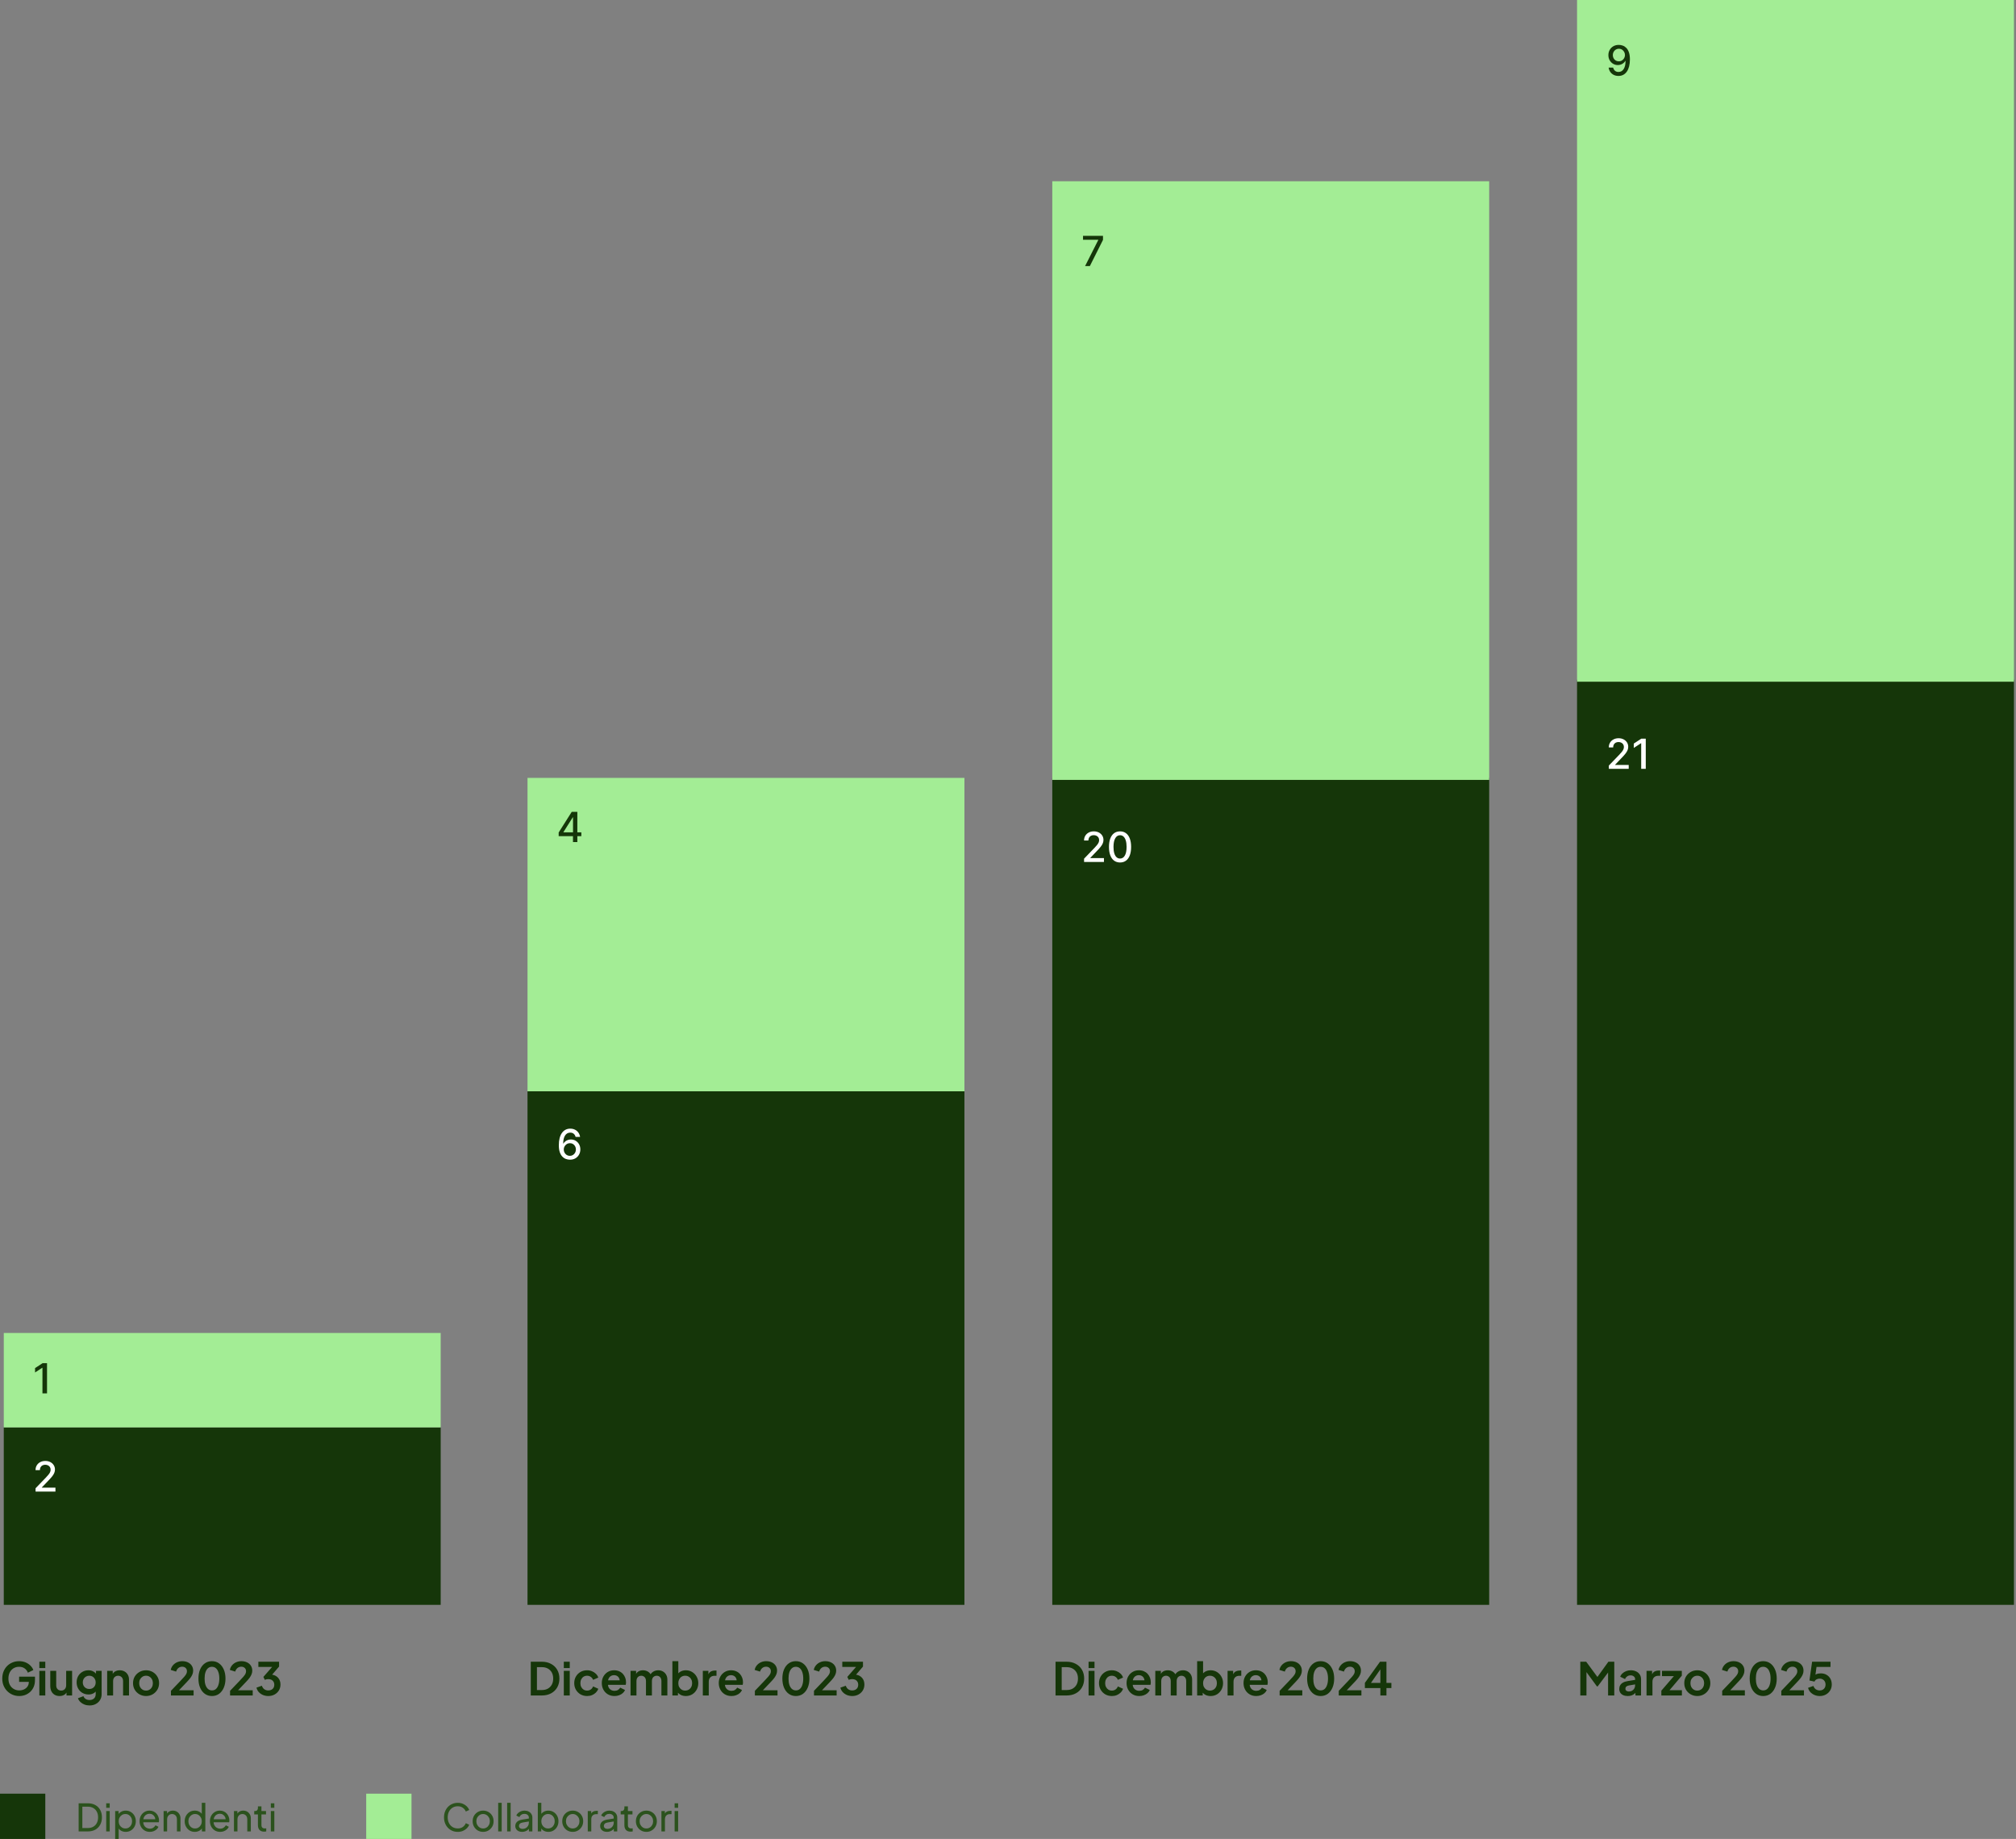
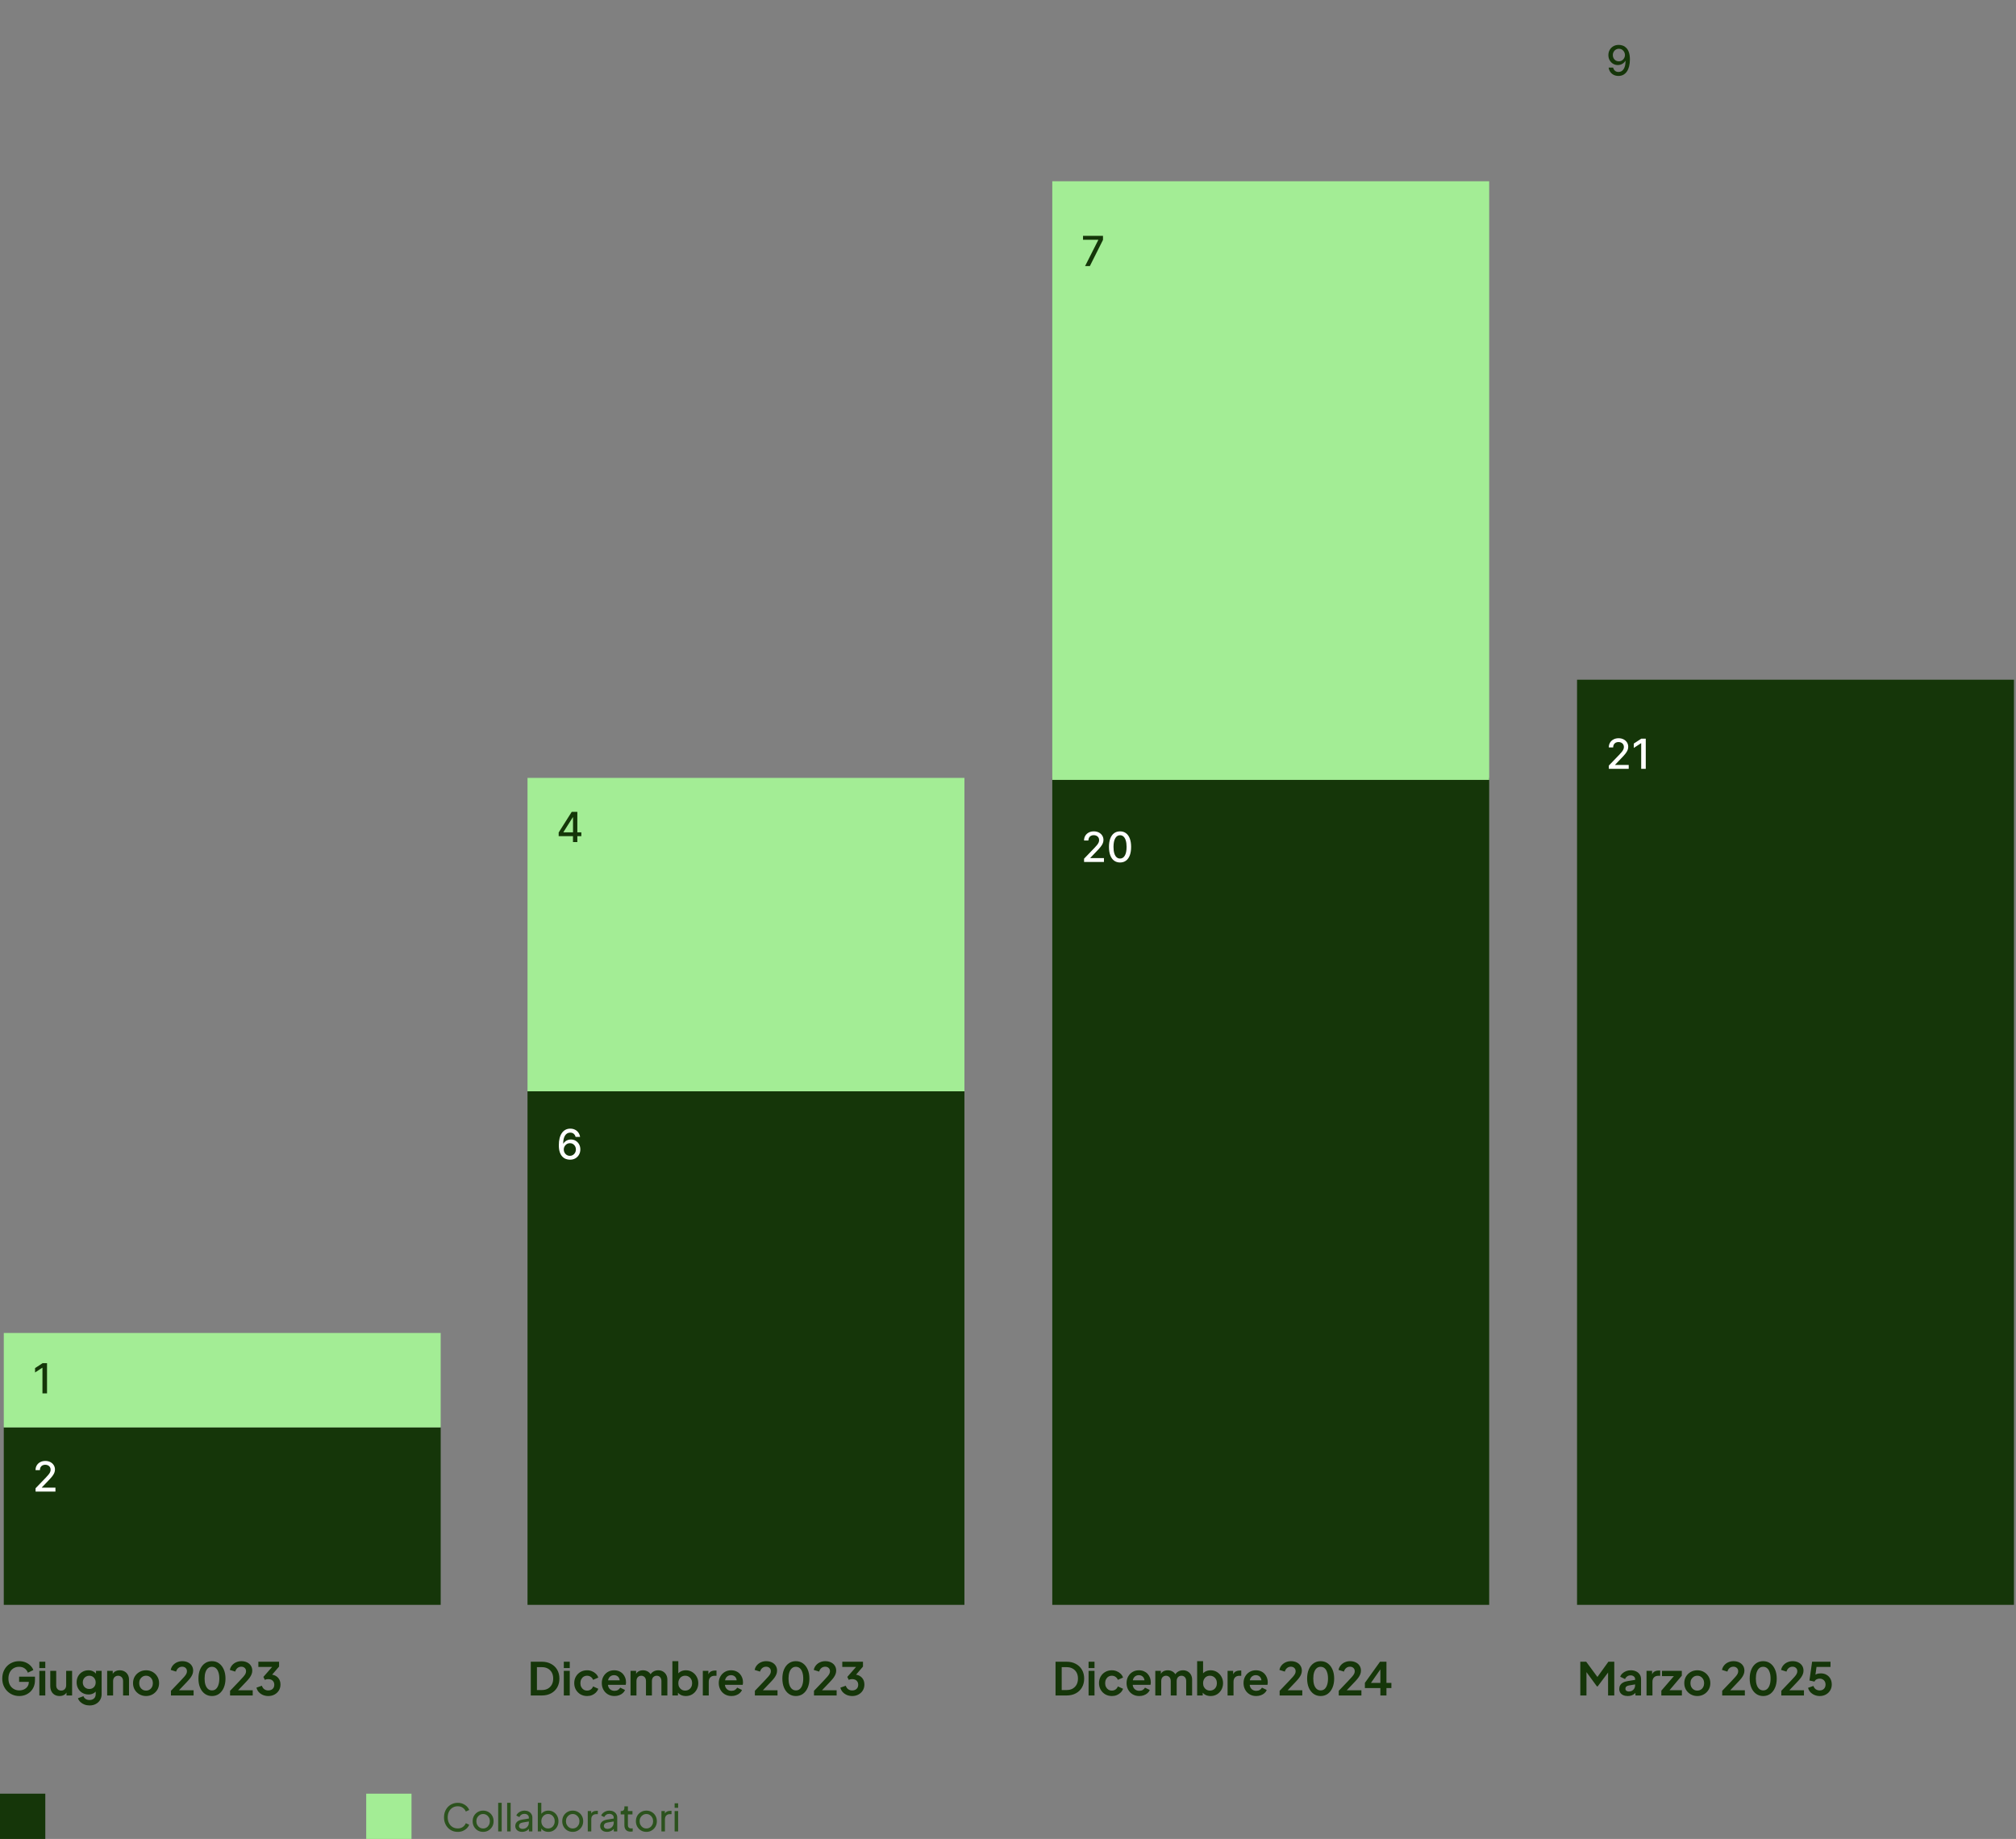
<svg xmlns="http://www.w3.org/2000/svg" width="534" height="487" viewBox="0 0 534 487" fill="none">
  <rect x="0" y="0" width="534" height="487" fill="#808080" stroke="none" />
  <rect x="1" y="378" width="115.729" height="47" fill="#153609" />
  <path d="M9.421 395V394.125L12.128 391.32C12.417 391.016 12.655 390.749 12.843 390.52C13.033 390.288 13.175 390.068 13.269 389.859C13.362 389.651 13.409 389.43 13.409 389.195C13.409 388.93 13.347 388.701 13.222 388.508C13.097 388.313 12.926 388.163 12.71 388.059C12.494 387.952 12.25 387.898 11.979 387.898C11.693 387.898 11.443 387.957 11.229 388.074C11.016 388.191 10.852 388.357 10.737 388.57C10.623 388.784 10.565 389.034 10.565 389.32H9.413C9.413 388.833 9.525 388.408 9.749 388.043C9.973 387.678 10.28 387.396 10.671 387.195C11.062 386.992 11.505 386.891 12.003 386.891C12.505 386.891 12.948 386.991 13.331 387.191C13.716 387.389 14.017 387.66 14.233 388.004C14.45 388.345 14.558 388.73 14.558 389.16C14.558 389.457 14.502 389.747 14.39 390.031C14.28 390.315 14.089 390.632 13.815 390.98C13.542 391.327 13.162 391.747 12.675 392.242L11.085 393.906V393.965H14.687V395H9.421Z" fill="white" />
  <rect x="1" y="353" width="115.729" height="25" fill="#A3ED95" />
  <path d="M12.456 361V369H11.245V362.211H11.198L9.284 363.461V362.305L11.28 361H12.456Z" fill="#153609" />
  <path d="M5.1 449.144C4.46 449.144 3.868 449.028 3.324 448.796C2.78 448.564 2.304 448.24 1.896 447.824C1.488 447.408 1.168 446.92 0.936 446.36C0.712 445.8 0.6 445.188 0.6 444.524C0.6 443.86 0.708 443.248 0.924 442.688C1.148 442.12 1.46 441.632 1.86 441.224C2.268 440.808 2.744 440.488 3.288 440.264C3.832 440.032 4.424 439.916 5.064 439.916C5.704 439.916 6.276 440.024 6.78 440.24C7.292 440.456 7.724 440.744 8.076 441.104C8.428 441.456 8.68 441.844 8.832 442.268L7.38 442.964C7.212 442.5 6.928 442.124 6.528 441.836C6.128 441.548 5.64 441.404 5.064 441.404C4.504 441.404 4.008 441.536 3.576 441.8C3.152 442.064 2.82 442.428 2.58 442.892C2.348 443.356 2.232 443.9 2.232 444.524C2.232 445.148 2.352 445.696 2.592 446.168C2.84 446.632 3.18 446.996 3.612 447.26C4.044 447.524 4.54 447.656 5.1 447.656C5.556 447.656 5.976 447.568 6.36 447.392C6.744 447.208 7.052 446.952 7.284 446.624C7.516 446.288 7.632 445.892 7.632 445.436V444.752L8.376 445.4H5.064V444.02H9.264V444.92C9.264 445.608 9.148 446.216 8.916 446.744C8.684 447.272 8.368 447.716 7.968 448.076C7.576 448.428 7.132 448.696 6.636 448.88C6.14 449.056 5.628 449.144 5.1 449.144ZM10.423 449V442.472H11.995V449H10.423ZM10.423 441.74V440.06H11.995V441.74H10.423ZM15.775 449.144C15.271 449.144 14.831 449.032 14.455 448.808C14.087 448.584 13.803 448.272 13.603 447.872C13.411 447.472 13.315 447.004 13.315 446.468V442.472H14.887V446.336C14.887 446.608 14.939 446.848 15.043 447.056C15.155 447.256 15.311 447.416 15.511 447.536C15.719 447.648 15.951 447.704 16.207 447.704C16.463 447.704 16.691 447.648 16.891 447.536C17.091 447.416 17.247 447.252 17.359 447.044C17.471 446.836 17.527 446.588 17.527 446.3V442.472H19.099V449H17.611V447.716L17.743 447.944C17.591 448.344 17.339 448.644 16.987 448.844C16.643 449.044 16.239 449.144 15.775 449.144ZM23.728 451.64C23.24 451.64 22.788 451.56 22.372 451.4C21.956 451.24 21.596 451.016 21.292 450.728C20.996 450.448 20.78 450.116 20.644 449.732L22.108 449.18C22.204 449.484 22.392 449.728 22.672 449.912C22.96 450.104 23.312 450.2 23.728 450.2C24.048 450.2 24.328 450.14 24.568 450.02C24.816 449.9 25.008 449.724 25.144 449.492C25.28 449.268 25.348 448.996 25.348 448.676V447.188L25.648 447.548C25.424 447.94 25.124 448.236 24.748 448.436C24.372 448.636 23.944 448.736 23.464 448.736C22.856 448.736 22.312 448.596 21.832 448.316C21.352 448.036 20.976 447.652 20.704 447.164C20.432 446.676 20.296 446.128 20.296 445.52C20.296 444.904 20.432 444.356 20.704 443.876C20.976 443.396 21.348 443.02 21.82 442.748C22.292 442.468 22.828 442.328 23.428 442.328C23.916 442.328 24.344 442.432 24.712 442.64C25.088 442.84 25.4 443.132 25.648 443.516L25.432 443.912V442.472H26.92V448.676C26.92 449.244 26.78 449.752 26.5 450.2C26.228 450.648 25.852 451 25.372 451.256C24.9 451.512 24.352 451.64 23.728 451.64ZM23.656 447.284C23.992 447.284 24.284 447.212 24.532 447.068C24.788 446.916 24.988 446.708 25.132 446.444C25.276 446.18 25.348 445.876 25.348 445.532C25.348 445.196 25.272 444.896 25.12 444.632C24.976 444.36 24.776 444.148 24.52 443.996C24.272 443.844 23.984 443.768 23.656 443.768C23.328 443.768 23.032 443.844 22.768 443.996C22.504 444.148 22.296 444.36 22.144 444.632C22 444.896 21.928 445.196 21.928 445.532C21.928 445.868 22 446.168 22.144 446.432C22.296 446.696 22.5 446.904 22.756 447.056C23.02 447.208 23.32 447.284 23.656 447.284ZM28.388 449V442.472H29.864V443.756L29.744 443.528C29.896 443.136 30.144 442.84 30.488 442.64C30.84 442.432 31.248 442.328 31.712 442.328C32.192 442.328 32.616 442.432 32.984 442.64C33.36 442.848 33.652 443.14 33.86 443.516C34.068 443.884 34.172 444.312 34.172 444.8V449H32.6V445.172C32.6 444.884 32.544 444.636 32.432 444.428C32.32 444.22 32.164 444.06 31.964 443.948C31.772 443.828 31.544 443.768 31.28 443.768C31.024 443.768 30.796 443.828 30.596 443.948C30.396 444.06 30.24 444.22 30.128 444.428C30.016 444.636 29.96 444.884 29.96 445.172V449H28.388ZM38.694 449.144C38.053 449.144 37.469 448.996 36.941 448.7C36.422 448.404 36.005 448 35.694 447.488C35.389 446.976 35.237 446.392 35.237 445.736C35.237 445.08 35.389 444.496 35.694 443.984C36.005 443.472 36.422 443.068 36.941 442.772C37.462 442.476 38.045 442.328 38.694 442.328C39.334 442.328 39.913 442.476 40.434 442.772C40.953 443.068 41.365 443.472 41.669 443.984C41.981 444.488 42.138 445.072 42.138 445.736C42.138 446.392 41.981 446.976 41.669 447.488C41.358 448 40.941 448.404 40.422 448.7C39.901 448.996 39.325 449.144 38.694 449.144ZM38.694 447.704C39.045 447.704 39.353 447.62 39.617 447.452C39.889 447.284 40.102 447.052 40.254 446.756C40.413 446.452 40.493 446.112 40.493 445.736C40.493 445.352 40.413 445.016 40.254 444.728C40.102 444.432 39.889 444.2 39.617 444.032C39.353 443.856 39.045 443.768 38.694 443.768C38.334 443.768 38.017 443.856 37.745 444.032C37.474 444.2 37.258 444.432 37.097 444.728C36.946 445.016 36.87 445.352 36.87 445.736C36.87 446.112 36.946 446.452 37.097 446.756C37.258 447.052 37.474 447.284 37.745 447.452C38.017 447.62 38.334 447.704 38.694 447.704ZM45.282 449V447.764L47.706 445.232C48.187 444.728 48.554 444.328 48.81 444.032C49.075 443.728 49.258 443.468 49.362 443.252C49.467 443.036 49.519 442.816 49.519 442.592C49.519 442.216 49.398 441.92 49.158 441.704C48.926 441.488 48.627 441.38 48.258 441.38C47.874 441.38 47.542 441.492 47.263 441.716C46.983 441.932 46.779 442.252 46.651 442.676L45.222 442.232C45.319 441.76 45.514 441.352 45.81 441.008C46.106 440.656 46.467 440.388 46.891 440.204C47.322 440.012 47.779 439.916 48.258 439.916C48.834 439.916 49.339 440.02 49.77 440.228C50.211 440.436 50.55 440.728 50.791 441.104C51.038 441.48 51.163 441.92 51.163 442.424C51.163 442.744 51.102 443.06 50.983 443.372C50.862 443.684 50.682 444.004 50.443 444.332C50.203 444.652 49.891 445.012 49.507 445.412L47.407 447.62H51.282V449H45.282ZM56.139 449.144C55.427 449.144 54.803 448.952 54.267 448.568C53.731 448.184 53.311 447.644 53.007 446.948C52.711 446.252 52.563 445.444 52.563 444.524C52.563 443.596 52.711 442.788 53.007 442.1C53.303 441.412 53.719 440.876 54.255 440.492C54.791 440.108 55.415 439.916 56.127 439.916C56.855 439.916 57.483 440.108 58.011 440.492C58.547 440.876 58.967 441.416 59.271 442.112C59.575 442.8 59.727 443.604 59.727 444.524C59.727 445.444 59.575 446.252 59.271 446.948C58.975 447.636 58.559 448.176 58.023 448.568C57.487 448.952 56.859 449.144 56.139 449.144ZM56.151 447.656C56.559 447.656 56.907 447.532 57.195 447.284C57.483 447.028 57.703 446.668 57.855 446.204C58.015 445.732 58.095 445.172 58.095 444.524C58.095 443.876 58.015 443.32 57.855 442.856C57.703 442.384 57.479 442.024 57.183 441.776C56.895 441.528 56.543 441.404 56.127 441.404C55.727 441.404 55.383 441.528 55.095 441.776C54.807 442.024 54.583 442.384 54.423 442.856C54.271 443.32 54.195 443.876 54.195 444.524C54.195 445.164 54.271 445.72 54.423 446.192C54.583 446.656 54.807 447.016 55.095 447.272C55.391 447.528 55.743 447.656 56.151 447.656ZM60.939 449V447.764L63.363 445.232C63.843 444.728 64.211 444.328 64.467 444.032C64.731 443.728 64.915 443.468 65.019 443.252C65.123 443.036 65.175 442.816 65.175 442.592C65.175 442.216 65.055 441.92 64.815 441.704C64.583 441.488 64.283 441.38 63.915 441.38C63.531 441.38 63.199 441.492 62.919 441.716C62.639 441.932 62.435 442.252 62.307 442.676L60.879 442.232C60.975 441.76 61.171 441.352 61.467 441.008C61.763 440.656 62.123 440.388 62.547 440.204C62.979 440.012 63.435 439.916 63.915 439.916C64.491 439.916 64.995 440.02 65.427 440.228C65.867 440.436 66.207 440.728 66.447 441.104C66.695 441.48 66.819 441.92 66.819 442.424C66.819 442.744 66.759 443.06 66.639 443.372C66.519 443.684 66.339 444.004 66.099 444.332C65.859 444.652 65.547 445.012 65.163 445.412L63.063 447.62H66.939V449H60.939ZM71.063 449.144C70.575 449.144 70.111 449.056 69.671 448.88C69.239 448.696 68.867 448.44 68.555 448.112C68.251 447.776 68.043 447.38 67.931 446.924L69.359 446.42C69.503 446.828 69.723 447.14 70.019 447.356C70.315 447.564 70.663 447.668 71.063 447.668C71.383 447.668 71.659 447.608 71.891 447.488C72.131 447.368 72.319 447.196 72.455 446.972C72.591 446.74 72.659 446.468 72.659 446.156C72.659 445.844 72.591 445.58 72.455 445.364C72.327 445.14 72.143 444.968 71.903 444.848C71.663 444.728 71.379 444.668 71.051 444.668C70.899 444.668 70.739 444.684 70.571 444.716C70.411 444.748 70.267 444.796 70.139 444.86L69.767 444.08L72.083 441.44H68.435V440.06H73.919V441.344L71.591 444.068L71.615 443.456C72.151 443.464 72.619 443.58 73.019 443.804C73.419 444.028 73.731 444.336 73.955 444.728C74.179 445.12 74.291 445.58 74.291 446.108C74.291 446.684 74.151 447.204 73.871 447.668C73.591 448.124 73.207 448.484 72.719 448.748C72.231 449.012 71.679 449.144 71.063 449.144Z" fill="#153609" />
  <rect x="139.729" y="289" width="115.729" height="136" fill="#153609" />
  <path d="M150.942 307.109C150.586 307.104 150.234 307.039 149.888 306.914C149.544 306.789 149.231 306.581 148.95 306.289C148.669 305.997 148.444 305.605 148.274 305.113C148.108 304.621 148.024 304.007 148.024 303.27C148.024 302.572 148.093 301.952 148.231 301.41C148.372 300.868 148.574 300.411 148.837 300.039C149.1 299.664 149.418 299.379 149.79 299.184C150.162 298.988 150.58 298.891 151.044 298.891C151.521 298.891 151.944 298.984 152.313 299.172C152.683 299.359 152.983 299.618 153.212 299.949C153.444 300.28 153.591 300.656 153.653 301.078H152.462C152.381 300.745 152.221 300.473 151.981 300.262C151.742 300.051 151.429 299.945 151.044 299.945C150.458 299.945 150.001 300.201 149.673 300.711C149.347 301.221 149.183 301.931 149.181 302.84H149.239C149.377 302.613 149.547 302.421 149.747 302.262C149.95 302.1 150.177 301.977 150.427 301.891C150.679 301.802 150.945 301.758 151.224 301.758C151.687 301.758 152.106 301.871 152.481 302.098C152.859 302.322 153.16 302.632 153.384 303.027C153.608 303.423 153.72 303.876 153.72 304.387C153.72 304.897 153.604 305.359 153.372 305.773C153.143 306.187 152.82 306.516 152.403 306.758C151.987 306.997 151.5 307.115 150.942 307.109ZM150.938 306.094C151.246 306.094 151.521 306.018 151.763 305.867C152.005 305.716 152.196 305.513 152.337 305.258C152.478 305.003 152.548 304.717 152.548 304.402C152.548 304.095 152.479 303.815 152.341 303.562C152.205 303.31 152.018 303.109 151.778 302.961C151.541 302.812 151.271 302.738 150.966 302.738C150.734 302.738 150.519 302.783 150.321 302.871C150.126 302.96 149.954 303.082 149.806 303.238C149.657 303.395 149.54 303.574 149.454 303.777C149.371 303.978 149.329 304.19 149.329 304.414C149.329 304.714 149.398 304.991 149.536 305.246C149.677 305.501 149.868 305.707 150.11 305.863C150.355 306.017 150.631 306.094 150.938 306.094Z" fill="white" />
  <rect x="139.729" y="206" width="115.729" height="83" fill="#A3ED95" />
  <path d="M147.981 221.438V220.461L151.438 215H152.208V216.437H151.72L149.247 220.352V220.414H153.985V221.438H147.981ZM151.774 223V221.141L151.782 220.695V215H152.927V223H151.774Z" fill="#153609" />
  <path d="M140.593 449V440.06H143.509C144.453 440.06 145.273 440.252 145.969 440.636C146.673 441.012 147.217 441.536 147.601 442.208C147.985 442.872 148.177 443.644 148.177 444.524C148.177 445.396 147.985 446.172 147.601 446.852C147.217 447.524 146.673 448.052 145.969 448.436C145.273 448.812 144.453 449 143.509 449H140.593ZM142.225 447.56H143.545C144.153 447.56 144.677 447.436 145.117 447.188C145.565 446.932 145.913 446.58 146.161 446.132C146.409 445.676 146.533 445.14 146.533 444.524C146.533 443.9 146.409 443.364 146.161 442.916C145.913 442.468 145.565 442.12 145.117 441.872C144.677 441.624 144.153 441.5 143.545 441.5H142.225V447.56ZM149.343 449V442.472H150.915V449H149.343ZM149.343 441.74V440.06H150.915V441.74H149.343ZM155.511 449.144C154.863 449.144 154.279 448.996 153.759 448.7C153.247 448.396 152.843 447.988 152.547 447.476C152.251 446.956 152.103 446.372 152.103 445.724C152.103 445.076 152.251 444.496 152.547 443.984C152.843 443.472 153.247 443.068 153.759 442.772C154.279 442.476 154.863 442.328 155.511 442.328C155.975 442.328 156.407 442.412 156.807 442.58C157.207 442.74 157.551 442.964 157.839 443.252C158.135 443.532 158.347 443.868 158.475 444.26L157.095 444.86C156.975 444.532 156.771 444.268 156.483 444.068C156.203 443.868 155.879 443.768 155.511 443.768C155.167 443.768 154.859 443.852 154.587 444.02C154.323 444.188 154.115 444.42 153.963 444.716C153.811 445.012 153.735 445.352 153.735 445.736C153.735 446.12 153.811 446.46 153.963 446.756C154.115 447.052 154.323 447.284 154.587 447.452C154.859 447.62 155.167 447.704 155.511 447.704C155.887 447.704 156.215 447.604 156.495 447.404C156.775 447.204 156.975 446.936 157.095 446.6L158.475 447.224C158.347 447.592 158.139 447.924 157.851 448.22C157.563 448.508 157.219 448.736 156.819 448.904C156.419 449.064 155.983 449.144 155.511 449.144ZM162.764 449.144C162.092 449.144 161.504 448.992 161 448.688C160.496 448.384 160.104 447.972 159.824 447.452C159.544 446.932 159.404 446.356 159.404 445.724C159.404 445.068 159.544 444.488 159.824 443.984C160.112 443.472 160.5 443.068 160.988 442.772C161.484 442.476 162.036 442.328 162.644 442.328C163.156 442.328 163.604 442.412 163.988 442.58C164.38 442.748 164.712 442.98 164.984 443.276C165.256 443.572 165.464 443.912 165.608 444.296C165.752 444.672 165.824 445.08 165.824 445.52C165.824 445.632 165.816 445.748 165.8 445.868C165.792 445.988 165.772 446.092 165.74 446.18H160.7V444.98H164.852L164.108 445.544C164.18 445.176 164.16 444.848 164.048 444.56C163.944 444.272 163.768 444.044 163.52 443.876C163.28 443.708 162.988 443.624 162.644 443.624C162.316 443.624 162.024 443.708 161.768 443.876C161.512 444.036 161.316 444.276 161.18 444.596C161.052 444.908 161.004 445.288 161.036 445.736C161.004 446.136 161.056 446.492 161.192 446.804C161.336 447.108 161.544 447.344 161.816 447.512C162.096 447.68 162.416 447.764 162.776 447.764C163.136 447.764 163.44 447.688 163.688 447.536C163.944 447.384 164.144 447.18 164.288 446.924L165.56 447.548C165.432 447.86 165.232 448.136 164.96 448.376C164.688 448.616 164.364 448.804 163.988 448.94C163.62 449.076 163.212 449.144 162.764 449.144ZM167.015 449V442.472H168.491V443.984L168.323 443.732C168.443 443.26 168.683 442.908 169.043 442.676C169.403 442.444 169.827 442.328 170.315 442.328C170.851 442.328 171.323 442.468 171.731 442.748C172.139 443.028 172.403 443.396 172.523 443.852L172.079 443.888C172.279 443.368 172.579 442.98 172.979 442.724C173.379 442.46 173.839 442.328 174.359 442.328C174.823 442.328 175.235 442.432 175.595 442.64C175.963 442.848 176.251 443.14 176.459 443.516C176.667 443.884 176.771 444.312 176.771 444.8V449H175.199V445.172C175.199 444.884 175.147 444.636 175.043 444.428C174.939 444.22 174.795 444.06 174.611 443.948C174.427 443.828 174.203 443.768 173.939 443.768C173.691 443.768 173.471 443.828 173.279 443.948C173.087 444.06 172.939 444.22 172.835 444.428C172.731 444.636 172.679 444.884 172.679 445.172V449H171.107V445.172C171.107 444.884 171.055 444.636 170.951 444.428C170.847 444.22 170.699 444.06 170.507 443.948C170.323 443.828 170.103 443.768 169.847 443.768C169.599 443.768 169.379 443.828 169.187 443.948C168.995 444.06 168.847 444.22 168.743 444.428C168.639 444.636 168.587 444.884 168.587 445.172V449H167.015ZM181.665 449.144C181.193 449.144 180.757 449.052 180.357 448.868C179.965 448.676 179.653 448.404 179.421 448.052L179.577 447.74V449H178.101V439.916H179.673V443.768L179.433 443.444C179.657 443.092 179.961 442.82 180.345 442.628C180.729 442.428 181.173 442.328 181.677 442.328C182.293 442.328 182.849 442.48 183.345 442.784C183.841 443.088 184.233 443.496 184.521 444.008C184.817 444.52 184.965 445.096 184.965 445.736C184.965 446.368 184.821 446.944 184.533 447.464C184.245 447.984 183.853 448.396 183.357 448.7C182.861 448.996 182.297 449.144 181.665 449.144ZM181.485 447.704C181.845 447.704 182.165 447.62 182.445 447.452C182.725 447.284 182.941 447.052 183.093 446.756C183.253 446.46 183.333 446.12 183.333 445.736C183.333 445.352 183.253 445.016 183.093 444.728C182.941 444.432 182.725 444.2 182.445 444.032C182.165 443.856 181.845 443.768 181.485 443.768C181.141 443.768 180.829 443.852 180.549 444.02C180.277 444.188 180.061 444.424 179.901 444.728C179.749 445.024 179.673 445.36 179.673 445.736C179.673 446.12 179.749 446.46 179.901 446.756C180.061 447.052 180.277 447.284 180.549 447.452C180.829 447.62 181.141 447.704 181.485 447.704ZM186.164 449V442.472H187.64V443.924L187.52 443.708C187.672 443.22 187.908 442.88 188.228 442.688C188.556 442.496 188.948 442.4 189.404 442.4H189.788V443.792H189.224C188.776 443.792 188.416 443.932 188.144 444.212C187.872 444.484 187.736 444.868 187.736 445.364V449H186.164ZM193.748 449.144C193.076 449.144 192.488 448.992 191.984 448.688C191.48 448.384 191.088 447.972 190.808 447.452C190.528 446.932 190.388 446.356 190.388 445.724C190.388 445.068 190.528 444.488 190.808 443.984C191.096 443.472 191.484 443.068 191.972 442.772C192.468 442.476 193.02 442.328 193.628 442.328C194.14 442.328 194.588 442.412 194.972 442.58C195.364 442.748 195.696 442.98 195.968 443.276C196.24 443.572 196.448 443.912 196.592 444.296C196.736 444.672 196.808 445.08 196.808 445.52C196.808 445.632 196.8 445.748 196.784 445.868C196.776 445.988 196.756 446.092 196.724 446.18H191.684V444.98H195.836L195.092 445.544C195.164 445.176 195.144 444.848 195.032 444.56C194.928 444.272 194.752 444.044 194.504 443.876C194.264 443.708 193.972 443.624 193.628 443.624C193.3 443.624 193.008 443.708 192.752 443.876C192.496 444.036 192.3 444.276 192.164 444.596C192.036 444.908 191.988 445.288 192.02 445.736C191.988 446.136 192.04 446.492 192.176 446.804C192.32 447.108 192.528 447.344 192.8 447.512C193.08 447.68 193.4 447.764 193.76 447.764C194.12 447.764 194.424 447.688 194.672 447.536C194.928 447.384 195.128 447.18 195.272 446.924L196.544 447.548C196.416 447.86 196.216 448.136 195.944 448.376C195.672 448.616 195.348 448.804 194.972 448.94C194.604 449.076 194.196 449.144 193.748 449.144ZM199.952 449V447.764L202.376 445.232C202.856 444.728 203.224 444.328 203.48 444.032C203.744 443.728 203.928 443.468 204.032 443.252C204.136 443.036 204.188 442.816 204.188 442.592C204.188 442.216 204.068 441.92 203.828 441.704C203.596 441.488 203.296 441.38 202.928 441.38C202.544 441.38 202.212 441.492 201.932 441.716C201.652 441.932 201.448 442.252 201.32 442.676L199.892 442.232C199.988 441.76 200.184 441.352 200.48 441.008C200.776 440.656 201.136 440.388 201.56 440.204C201.992 440.012 202.448 439.916 202.928 439.916C203.504 439.916 204.008 440.02 204.44 440.228C204.88 440.436 205.22 440.728 205.46 441.104C205.708 441.48 205.832 441.92 205.832 442.424C205.832 442.744 205.772 443.06 205.652 443.372C205.532 443.684 205.352 444.004 205.112 444.332C204.872 444.652 204.56 445.012 204.176 445.412L202.076 447.62H205.952V449H199.952ZM210.809 449.144C210.097 449.144 209.473 448.952 208.937 448.568C208.401 448.184 207.981 447.644 207.677 446.948C207.381 446.252 207.233 445.444 207.233 444.524C207.233 443.596 207.381 442.788 207.677 442.1C207.973 441.412 208.389 440.876 208.925 440.492C209.461 440.108 210.085 439.916 210.797 439.916C211.525 439.916 212.153 440.108 212.681 440.492C213.217 440.876 213.637 441.416 213.941 442.112C214.245 442.8 214.397 443.604 214.397 444.524C214.397 445.444 214.245 446.252 213.941 446.948C213.645 447.636 213.229 448.176 212.693 448.568C212.157 448.952 211.529 449.144 210.809 449.144ZM210.821 447.656C211.229 447.656 211.577 447.532 211.865 447.284C212.153 447.028 212.373 446.668 212.525 446.204C212.685 445.732 212.765 445.172 212.765 444.524C212.765 443.876 212.685 443.32 212.525 442.856C212.373 442.384 212.149 442.024 211.853 441.776C211.565 441.528 211.213 441.404 210.797 441.404C210.397 441.404 210.053 441.528 209.765 441.776C209.477 442.024 209.253 442.384 209.093 442.856C208.941 443.32 208.865 443.876 208.865 444.524C208.865 445.164 208.941 445.72 209.093 446.192C209.253 446.656 209.477 447.016 209.765 447.272C210.061 447.528 210.413 447.656 210.821 447.656ZM215.609 449V447.764L218.033 445.232C218.513 444.728 218.881 444.328 219.137 444.032C219.401 443.728 219.585 443.468 219.689 443.252C219.793 443.036 219.845 442.816 219.845 442.592C219.845 442.216 219.725 441.92 219.485 441.704C219.253 441.488 218.953 441.38 218.585 441.38C218.201 441.38 217.869 441.492 217.589 441.716C217.309 441.932 217.105 442.252 216.977 442.676L215.549 442.232C215.645 441.76 215.841 441.352 216.137 441.008C216.433 440.656 216.793 440.388 217.217 440.204C217.649 440.012 218.105 439.916 218.585 439.916C219.161 439.916 219.665 440.02 220.097 440.228C220.537 440.436 220.877 440.728 221.117 441.104C221.365 441.48 221.489 441.92 221.489 442.424C221.489 442.744 221.429 443.06 221.309 443.372C221.189 443.684 221.009 444.004 220.769 444.332C220.529 444.652 220.217 445.012 219.833 445.412L217.733 447.62H221.609V449H215.609ZM225.733 449.144C225.245 449.144 224.781 449.056 224.341 448.88C223.909 448.696 223.537 448.44 223.225 448.112C222.921 447.776 222.713 447.38 222.601 446.924L224.029 446.42C224.173 446.828 224.393 447.14 224.689 447.356C224.985 447.564 225.333 447.668 225.733 447.668C226.053 447.668 226.329 447.608 226.561 447.488C226.801 447.368 226.989 447.196 227.125 446.972C227.261 446.74 227.329 446.468 227.329 446.156C227.329 445.844 227.261 445.58 227.125 445.364C226.997 445.14 226.813 444.968 226.573 444.848C226.333 444.728 226.049 444.668 225.721 444.668C225.569 444.668 225.409 444.684 225.241 444.716C225.081 444.748 224.937 444.796 224.809 444.86L224.437 444.08L226.753 441.44H223.105V440.06H228.589V441.344L226.261 444.068L226.285 443.456C226.821 443.464 227.289 443.58 227.689 443.804C228.089 444.028 228.401 444.336 228.625 444.728C228.849 445.12 228.961 445.58 228.961 446.108C228.961 446.684 228.821 447.204 228.541 447.668C228.261 448.124 227.877 448.484 227.389 448.748C226.901 449.012 226.349 449.144 225.733 449.144Z" fill="#153609" />
  <rect x="278.729" y="206" width="115.729" height="219" fill="#153609" />
  <path d="M287.149 228.272V227.397L289.856 224.592C290.146 224.288 290.384 224.021 290.571 223.792C290.761 223.56 290.903 223.34 290.997 223.131C291.091 222.923 291.138 222.702 291.138 222.467C291.138 222.202 291.075 221.972 290.95 221.78C290.825 221.584 290.655 221.435 290.438 221.331C290.222 221.224 289.979 221.17 289.708 221.17C289.422 221.17 289.172 221.229 288.958 221.346C288.744 221.463 288.58 221.629 288.466 221.842C288.351 222.056 288.294 222.306 288.294 222.592H287.142C287.142 222.105 287.254 221.68 287.478 221.315C287.701 220.95 288.009 220.668 288.399 220.467C288.79 220.264 289.234 220.163 289.731 220.163C290.234 220.163 290.677 220.263 291.06 220.463C291.445 220.661 291.746 220.932 291.962 221.276C292.178 221.617 292.286 222.002 292.286 222.432C292.286 222.729 292.23 223.019 292.118 223.303C292.009 223.587 291.817 223.903 291.544 224.252C291.271 224.599 290.89 225.019 290.403 225.514L288.813 227.178V227.237H292.415V228.272H287.149ZM296.681 228.405C296.063 228.402 295.536 228.239 295.099 227.917C294.661 227.594 294.326 227.124 294.095 226.506C293.863 225.889 293.747 225.146 293.747 224.276C293.747 223.409 293.863 222.668 294.095 222.053C294.329 221.439 294.665 220.97 295.103 220.647C295.543 220.324 296.069 220.163 296.681 220.163C297.293 220.163 297.817 220.325 298.255 220.651C298.692 220.974 299.027 221.443 299.259 222.057C299.493 222.669 299.61 223.409 299.61 224.276C299.61 225.148 299.494 225.893 299.263 226.51C299.031 227.125 298.696 227.595 298.259 227.92C297.821 228.243 297.295 228.405 296.681 228.405ZM296.681 227.362C297.222 227.362 297.646 227.097 297.95 226.569C298.257 226.04 298.411 225.276 298.411 224.276C298.411 223.612 298.341 223.051 298.2 222.592C298.062 222.131 297.863 221.782 297.603 221.545C297.345 221.306 297.037 221.186 296.681 221.186C296.142 221.186 295.718 221.452 295.411 221.983C295.104 222.514 294.949 223.278 294.946 224.276C294.946 224.943 295.015 225.506 295.153 225.967C295.294 226.426 295.493 226.773 295.751 227.01C296.009 227.245 296.319 227.362 296.681 227.362Z" fill="white" />
  <rect x="278.729" y="48" width="115.729" height="158.534" fill="#A3ED95" />
  <path d="M287.419 70.46L290.911 63.554V63.496H286.872V62.46H292.161V63.531L288.681 70.46H287.419Z" fill="#153609" />
  <path d="M279.593 449V440.06H282.509C283.453 440.06 284.273 440.252 284.969 440.636C285.673 441.012 286.217 441.536 286.601 442.208C286.985 442.872 287.177 443.644 287.177 444.524C287.177 445.396 286.985 446.172 286.601 446.852C286.217 447.524 285.673 448.052 284.969 448.436C284.273 448.812 283.453 449 282.509 449H279.593ZM281.225 447.56H282.545C283.153 447.56 283.677 447.436 284.117 447.188C284.565 446.932 284.913 446.58 285.161 446.132C285.409 445.676 285.533 445.14 285.533 444.524C285.533 443.9 285.409 443.364 285.161 442.916C284.913 442.468 284.565 442.12 284.117 441.872C283.677 441.624 283.153 441.5 282.545 441.5H281.225V447.56ZM288.343 449V442.472H289.915V449H288.343ZM288.343 441.74V440.06H289.915V441.74H288.343ZM294.511 449.144C293.863 449.144 293.279 448.996 292.759 448.7C292.247 448.396 291.843 447.988 291.547 447.476C291.251 446.956 291.103 446.372 291.103 445.724C291.103 445.076 291.251 444.496 291.547 443.984C291.843 443.472 292.247 443.068 292.759 442.772C293.279 442.476 293.863 442.328 294.511 442.328C294.975 442.328 295.407 442.412 295.807 442.58C296.207 442.74 296.551 442.964 296.839 443.252C297.135 443.532 297.347 443.868 297.475 444.26L296.095 444.86C295.975 444.532 295.771 444.268 295.483 444.068C295.203 443.868 294.879 443.768 294.511 443.768C294.167 443.768 293.859 443.852 293.587 444.02C293.323 444.188 293.115 444.42 292.963 444.716C292.811 445.012 292.735 445.352 292.735 445.736C292.735 446.12 292.811 446.46 292.963 446.756C293.115 447.052 293.323 447.284 293.587 447.452C293.859 447.62 294.167 447.704 294.511 447.704C294.887 447.704 295.215 447.604 295.495 447.404C295.775 447.204 295.975 446.936 296.095 446.6L297.475 447.224C297.347 447.592 297.139 447.924 296.851 448.22C296.563 448.508 296.219 448.736 295.819 448.904C295.419 449.064 294.983 449.144 294.511 449.144ZM301.764 449.144C301.092 449.144 300.504 448.992 300 448.688C299.496 448.384 299.104 447.972 298.824 447.452C298.544 446.932 298.404 446.356 298.404 445.724C298.404 445.068 298.544 444.488 298.824 443.984C299.112 443.472 299.5 443.068 299.988 442.772C300.484 442.476 301.036 442.328 301.644 442.328C302.156 442.328 302.604 442.412 302.988 442.58C303.38 442.748 303.712 442.98 303.984 443.276C304.256 443.572 304.464 443.912 304.608 444.296C304.752 444.672 304.824 445.08 304.824 445.52C304.824 445.632 304.816 445.748 304.8 445.868C304.792 445.988 304.772 446.092 304.74 446.18H299.7V444.98H303.852L303.108 445.544C303.18 445.176 303.16 444.848 303.048 444.56C302.944 444.272 302.768 444.044 302.52 443.876C302.28 443.708 301.988 443.624 301.644 443.624C301.316 443.624 301.024 443.708 300.768 443.876C300.512 444.036 300.316 444.276 300.18 444.596C300.052 444.908 300.004 445.288 300.036 445.736C300.004 446.136 300.056 446.492 300.192 446.804C300.336 447.108 300.544 447.344 300.816 447.512C301.096 447.68 301.416 447.764 301.776 447.764C302.136 447.764 302.44 447.688 302.688 447.536C302.944 447.384 303.144 447.18 303.288 446.924L304.56 447.548C304.432 447.86 304.232 448.136 303.96 448.376C303.688 448.616 303.364 448.804 302.988 448.94C302.62 449.076 302.212 449.144 301.764 449.144ZM306.015 449V442.472H307.491V443.984L307.323 443.732C307.443 443.26 307.683 442.908 308.043 442.676C308.403 442.444 308.827 442.328 309.315 442.328C309.851 442.328 310.323 442.468 310.731 442.748C311.139 443.028 311.403 443.396 311.523 443.852L311.079 443.888C311.279 443.368 311.579 442.98 311.979 442.724C312.379 442.46 312.839 442.328 313.359 442.328C313.823 442.328 314.235 442.432 314.595 442.64C314.963 442.848 315.251 443.14 315.459 443.516C315.667 443.884 315.771 444.312 315.771 444.8V449H314.199V445.172C314.199 444.884 314.147 444.636 314.043 444.428C313.939 444.22 313.795 444.06 313.611 443.948C313.427 443.828 313.203 443.768 312.939 443.768C312.691 443.768 312.471 443.828 312.279 443.948C312.087 444.06 311.939 444.22 311.835 444.428C311.731 444.636 311.679 444.884 311.679 445.172V449H310.107V445.172C310.107 444.884 310.055 444.636 309.951 444.428C309.847 444.22 309.699 444.06 309.507 443.948C309.323 443.828 309.103 443.768 308.847 443.768C308.599 443.768 308.379 443.828 308.187 443.948C307.995 444.06 307.847 444.22 307.743 444.428C307.639 444.636 307.587 444.884 307.587 445.172V449H306.015ZM320.665 449.144C320.193 449.144 319.757 449.052 319.357 448.868C318.965 448.676 318.653 448.404 318.421 448.052L318.577 447.74V449H317.101V439.916H318.673V443.768L318.433 443.444C318.657 443.092 318.961 442.82 319.345 442.628C319.729 442.428 320.173 442.328 320.677 442.328C321.293 442.328 321.849 442.48 322.345 442.784C322.841 443.088 323.233 443.496 323.521 444.008C323.817 444.52 323.965 445.096 323.965 445.736C323.965 446.368 323.821 446.944 323.533 447.464C323.245 447.984 322.853 448.396 322.357 448.7C321.861 448.996 321.297 449.144 320.665 449.144ZM320.485 447.704C320.845 447.704 321.165 447.62 321.445 447.452C321.725 447.284 321.941 447.052 322.093 446.756C322.253 446.46 322.333 446.12 322.333 445.736C322.333 445.352 322.253 445.016 322.093 444.728C321.941 444.432 321.725 444.2 321.445 444.032C321.165 443.856 320.845 443.768 320.485 443.768C320.141 443.768 319.829 443.852 319.549 444.02C319.277 444.188 319.061 444.424 318.901 444.728C318.749 445.024 318.673 445.36 318.673 445.736C318.673 446.12 318.749 446.46 318.901 446.756C319.061 447.052 319.277 447.284 319.549 447.452C319.829 447.62 320.141 447.704 320.485 447.704ZM325.164 449V442.472H326.64V443.924L326.52 443.708C326.672 443.22 326.908 442.88 327.228 442.688C327.556 442.496 327.948 442.4 328.404 442.4H328.788V443.792H328.224C327.776 443.792 327.416 443.932 327.144 444.212C326.872 444.484 326.736 444.868 326.736 445.364V449H325.164ZM332.748 449.144C332.076 449.144 331.488 448.992 330.984 448.688C330.48 448.384 330.088 447.972 329.808 447.452C329.528 446.932 329.388 446.356 329.388 445.724C329.388 445.068 329.528 444.488 329.808 443.984C330.096 443.472 330.484 443.068 330.972 442.772C331.468 442.476 332.02 442.328 332.628 442.328C333.14 442.328 333.588 442.412 333.972 442.58C334.364 442.748 334.696 442.98 334.968 443.276C335.24 443.572 335.448 443.912 335.592 444.296C335.736 444.672 335.808 445.08 335.808 445.52C335.808 445.632 335.8 445.748 335.784 445.868C335.776 445.988 335.756 446.092 335.724 446.18H330.684V444.98H334.836L334.092 445.544C334.164 445.176 334.144 444.848 334.032 444.56C333.928 444.272 333.752 444.044 333.504 443.876C333.264 443.708 332.972 443.624 332.628 443.624C332.3 443.624 332.008 443.708 331.752 443.876C331.496 444.036 331.3 444.276 331.164 444.596C331.036 444.908 330.988 445.288 331.02 445.736C330.988 446.136 331.04 446.492 331.176 446.804C331.32 447.108 331.528 447.344 331.8 447.512C332.08 447.68 332.4 447.764 332.76 447.764C333.12 447.764 333.424 447.688 333.672 447.536C333.928 447.384 334.128 447.18 334.272 446.924L335.544 447.548C335.416 447.86 335.216 448.136 334.944 448.376C334.672 448.616 334.348 448.804 333.972 448.94C333.604 449.076 333.196 449.144 332.748 449.144ZM338.952 449V447.764L341.376 445.232C341.856 444.728 342.224 444.328 342.48 444.032C342.744 443.728 342.928 443.468 343.032 443.252C343.136 443.036 343.188 442.816 343.188 442.592C343.188 442.216 343.068 441.92 342.828 441.704C342.596 441.488 342.296 441.38 341.928 441.38C341.544 441.38 341.212 441.492 340.932 441.716C340.652 441.932 340.448 442.252 340.32 442.676L338.892 442.232C338.988 441.76 339.184 441.352 339.48 441.008C339.776 440.656 340.136 440.388 340.56 440.204C340.992 440.012 341.448 439.916 341.928 439.916C342.504 439.916 343.008 440.02 343.44 440.228C343.88 440.436 344.22 440.728 344.46 441.104C344.708 441.48 344.832 441.92 344.832 442.424C344.832 442.744 344.772 443.06 344.652 443.372C344.532 443.684 344.352 444.004 344.112 444.332C343.872 444.652 343.56 445.012 343.176 445.412L341.076 447.62H344.952V449H338.952ZM349.809 449.144C349.097 449.144 348.473 448.952 347.937 448.568C347.401 448.184 346.981 447.644 346.677 446.948C346.381 446.252 346.233 445.444 346.233 444.524C346.233 443.596 346.381 442.788 346.677 442.1C346.973 441.412 347.389 440.876 347.925 440.492C348.461 440.108 349.085 439.916 349.797 439.916C350.525 439.916 351.153 440.108 351.681 440.492C352.217 440.876 352.637 441.416 352.941 442.112C353.245 442.8 353.397 443.604 353.397 444.524C353.397 445.444 353.245 446.252 352.941 446.948C352.645 447.636 352.229 448.176 351.693 448.568C351.157 448.952 350.529 449.144 349.809 449.144ZM349.821 447.656C350.229 447.656 350.577 447.532 350.865 447.284C351.153 447.028 351.373 446.668 351.525 446.204C351.685 445.732 351.765 445.172 351.765 444.524C351.765 443.876 351.685 443.32 351.525 442.856C351.373 442.384 351.149 442.024 350.853 441.776C350.565 441.528 350.213 441.404 349.797 441.404C349.397 441.404 349.053 441.528 348.765 441.776C348.477 442.024 348.253 442.384 348.093 442.856C347.941 443.32 347.865 443.876 347.865 444.524C347.865 445.164 347.941 445.72 348.093 446.192C348.253 446.656 348.477 447.016 348.765 447.272C349.061 447.528 349.413 447.656 349.821 447.656ZM354.609 449V447.764L357.033 445.232C357.513 444.728 357.881 444.328 358.137 444.032C358.401 443.728 358.585 443.468 358.689 443.252C358.793 443.036 358.845 442.816 358.845 442.592C358.845 442.216 358.725 441.92 358.485 441.704C358.253 441.488 357.953 441.38 357.585 441.38C357.201 441.38 356.869 441.492 356.589 441.716C356.309 441.932 356.105 442.252 355.977 442.676L354.549 442.232C354.645 441.76 354.841 441.352 355.137 441.008C355.433 440.656 355.793 440.388 356.217 440.204C356.649 440.012 357.105 439.916 357.585 439.916C358.161 439.916 358.665 440.02 359.097 440.228C359.537 440.436 359.877 440.728 360.117 441.104C360.365 441.48 360.489 441.92 360.489 442.424C360.489 442.744 360.429 443.06 360.309 443.372C360.189 443.684 360.009 444.004 359.769 444.332C359.529 444.652 359.217 445.012 358.833 445.412L356.733 447.62H360.609V449H354.609ZM365.636 449V447.032H361.532V445.664L365.54 440.06H367.244V445.664H368.552V447.032H367.244V449H365.636ZM362.732 446.252L362.444 445.664H365.636V441.344L366.056 441.476L362.732 446.252Z" fill="#153609" />
  <rect x="417.729" y="180" width="115.729" height="245" fill="#153609" />
  <path d="M426.15 203.61V202.735L428.857 199.931C429.146 199.626 429.384 199.359 429.572 199.13C429.762 198.898 429.904 198.678 429.997 198.47C430.091 198.261 430.138 198.04 430.138 197.806C430.138 197.54 430.075 197.311 429.95 197.118C429.825 196.923 429.655 196.773 429.439 196.669C429.223 196.562 428.979 196.509 428.708 196.509C428.422 196.509 428.172 196.567 427.958 196.685C427.745 196.802 427.581 196.967 427.466 197.181C427.351 197.394 427.294 197.644 427.294 197.931H426.142C426.142 197.444 426.254 197.018 426.478 196.653C426.702 196.289 427.009 196.006 427.4 195.806C427.79 195.603 428.234 195.501 428.732 195.501C429.234 195.501 429.677 195.601 430.06 195.802C430.445 196 430.746 196.271 430.962 196.614C431.178 196.955 431.286 197.341 431.286 197.771C431.286 198.067 431.23 198.358 431.118 198.642C431.009 198.925 430.818 199.242 430.544 199.591C430.271 199.937 429.891 200.358 429.404 200.853L427.814 202.517V202.575H431.415V203.61H426.15ZM435.931 195.61V203.61H434.72V196.821H434.673L432.759 198.071V196.915L434.755 195.61H435.931Z" fill="white" />
-   <rect x="417.729" width="115.729" height="180.534" fill="#A3ED95" />
  <path d="M428.81 11.891C429.167 11.893 429.518 11.958 429.865 12.086C430.211 12.213 430.523 12.422 430.802 12.711C431.083 13 431.307 13.391 431.474 13.883C431.643 14.372 431.729 14.982 431.732 15.711C431.732 16.412 431.661 17.035 431.521 17.582C431.38 18.126 431.178 18.586 430.915 18.961C430.655 19.336 430.338 19.621 429.966 19.816C429.594 20.012 429.174 20.109 428.708 20.109C428.232 20.109 427.809 20.016 427.439 19.828C427.069 19.641 426.768 19.381 426.536 19.051C426.305 18.717 426.16 18.335 426.103 17.902H427.294C427.372 18.246 427.531 18.525 427.771 18.738C428.013 18.949 428.325 19.055 428.708 19.055C429.294 19.055 429.751 18.799 430.079 18.289C430.407 17.776 430.573 17.06 430.575 16.141H430.513C430.378 16.365 430.208 16.557 430.005 16.719C429.805 16.88 429.579 17.005 429.329 17.094C429.079 17.182 428.812 17.227 428.529 17.227C428.068 17.227 427.648 17.113 427.271 16.887C426.893 16.66 426.592 16.349 426.368 15.953C426.144 15.557 426.032 15.105 426.032 14.598C426.032 14.092 426.147 13.634 426.376 13.223C426.608 12.811 426.931 12.486 427.345 12.246C427.762 12.004 428.25 11.885 428.81 11.891ZM428.814 12.906C428.509 12.906 428.234 12.982 427.99 13.133C427.747 13.281 427.556 13.483 427.415 13.738C427.275 13.991 427.204 14.272 427.204 14.582C427.204 14.892 427.272 15.173 427.407 15.426C427.545 15.676 427.733 15.875 427.97 16.023C428.21 16.169 428.483 16.242 428.79 16.242C429.019 16.242 429.233 16.198 429.431 16.109C429.629 16.021 429.802 15.898 429.95 15.742C430.099 15.583 430.215 15.404 430.298 15.203C430.381 15.003 430.423 14.792 430.423 14.57C430.423 14.276 430.353 14.003 430.212 13.75C430.074 13.497 429.884 13.294 429.642 13.141C429.4 12.984 429.124 12.906 428.814 12.906Z" fill="#153609" />
  <path d="M418.593 449V440.06H420.153L423.501 444.608H422.757L426.033 440.06H427.593V449H425.949V441.92L426.585 442.076L423.189 446.6H422.997L419.685 442.076L420.225 441.92V449H418.593ZM431.152 449.144C430.696 449.144 430.3 449.068 429.964 448.916C429.628 448.764 429.368 448.548 429.184 448.268C429 447.98 428.908 447.648 428.908 447.272C428.908 446.912 428.988 446.592 429.148 446.312C429.308 446.024 429.556 445.784 429.892 445.592C430.228 445.4 430.652 445.264 431.164 445.184L433.3 444.836V446.036L431.464 446.348C431.152 446.404 430.92 446.504 430.768 446.648C430.616 446.792 430.54 446.98 430.54 447.212C430.54 447.436 430.624 447.616 430.792 447.752C430.968 447.88 431.184 447.944 431.44 447.944C431.768 447.944 432.056 447.876 432.304 447.74C432.56 447.596 432.756 447.4 432.892 447.152C433.036 446.904 433.108 446.632 433.108 446.336V444.656C433.108 444.376 432.996 444.144 432.772 443.96C432.556 443.768 432.268 443.672 431.908 443.672C431.572 443.672 431.272 443.764 431.008 443.948C430.752 444.124 430.564 444.36 430.444 444.656L429.16 444.032C429.288 443.688 429.488 443.392 429.76 443.144C430.04 442.888 430.368 442.688 430.744 442.544C431.12 442.4 431.528 442.328 431.968 442.328C432.504 442.328 432.976 442.428 433.384 442.628C433.792 442.82 434.108 443.092 434.332 443.444C434.564 443.788 434.68 444.192 434.68 444.656V449H433.192V447.884L433.528 447.86C433.36 448.14 433.16 448.376 432.928 448.568C432.696 448.752 432.432 448.896 432.136 449C431.84 449.096 431.512 449.144 431.152 449.144ZM436.133 449V442.472H437.609V443.924L437.489 443.708C437.641 443.22 437.877 442.88 438.197 442.688C438.525 442.496 438.917 442.4 439.373 442.4H439.757V443.792H439.193C438.745 443.792 438.385 443.932 438.113 444.212C437.841 444.484 437.705 444.868 437.705 445.364V449H436.133ZM440.057 449V447.728L443.849 443.336L444.089 443.876H440.225V442.472H445.481V443.756L441.761 448.148L441.521 447.608H445.505V449H440.057ZM449.59 449.144C448.95 449.144 448.366 448.996 447.838 448.7C447.318 448.404 446.902 448 446.59 447.488C446.286 446.976 446.134 446.392 446.134 445.736C446.134 445.08 446.286 444.496 446.59 443.984C446.902 443.472 447.318 443.068 447.838 442.772C448.358 442.476 448.942 442.328 449.59 442.328C450.23 442.328 450.81 442.476 451.33 442.772C451.85 443.068 452.262 443.472 452.566 443.984C452.878 444.488 453.034 445.072 453.034 445.736C453.034 446.392 452.878 446.976 452.566 447.488C452.254 448 451.838 448.404 451.318 448.7C450.798 448.996 450.222 449.144 449.59 449.144ZM449.59 447.704C449.942 447.704 450.25 447.62 450.514 447.452C450.786 447.284 450.998 447.052 451.15 446.756C451.31 446.452 451.39 446.112 451.39 445.736C451.39 445.352 451.31 445.016 451.15 444.728C450.998 444.432 450.786 444.2 450.514 444.032C450.25 443.856 449.942 443.768 449.59 443.768C449.23 443.768 448.914 443.856 448.642 444.032C448.37 444.2 448.154 444.432 447.994 444.728C447.842 445.016 447.766 445.352 447.766 445.736C447.766 446.112 447.842 446.452 447.994 446.756C448.154 447.052 448.37 447.284 448.642 447.452C448.914 447.62 449.23 447.704 449.59 447.704ZM456.179 449V447.764L458.603 445.232C459.083 444.728 459.451 444.328 459.707 444.032C459.971 443.728 460.155 443.468 460.259 443.252C460.363 443.036 460.415 442.816 460.415 442.592C460.415 442.216 460.295 441.92 460.055 441.704C459.823 441.488 459.523 441.38 459.155 441.38C458.771 441.38 458.439 441.492 458.159 441.716C457.879 441.932 457.675 442.252 457.547 442.676L456.119 442.232C456.215 441.76 456.411 441.352 456.707 441.008C457.003 440.656 457.363 440.388 457.787 440.204C458.219 440.012 458.675 439.916 459.155 439.916C459.731 439.916 460.235 440.02 460.667 440.228C461.107 440.436 461.447 440.728 461.687 441.104C461.935 441.48 462.059 441.92 462.059 442.424C462.059 442.744 461.999 443.06 461.879 443.372C461.759 443.684 461.579 444.004 461.339 444.332C461.099 444.652 460.787 445.012 460.403 445.412L458.303 447.62H462.179V449H456.179ZM467.035 449.144C466.323 449.144 465.699 448.952 465.163 448.568C464.627 448.184 464.207 447.644 463.903 446.948C463.607 446.252 463.459 445.444 463.459 444.524C463.459 443.596 463.607 442.788 463.903 442.1C464.199 441.412 464.615 440.876 465.151 440.492C465.687 440.108 466.311 439.916 467.023 439.916C467.751 439.916 468.379 440.108 468.907 440.492C469.443 440.876 469.863 441.416 470.167 442.112C470.471 442.8 470.623 443.604 470.623 444.524C470.623 445.444 470.471 446.252 470.167 446.948C469.871 447.636 469.455 448.176 468.919 448.568C468.383 448.952 467.755 449.144 467.035 449.144ZM467.047 447.656C467.455 447.656 467.803 447.532 468.091 447.284C468.379 447.028 468.599 446.668 468.751 446.204C468.911 445.732 468.991 445.172 468.991 444.524C468.991 443.876 468.911 443.32 468.751 442.856C468.599 442.384 468.375 442.024 468.079 441.776C467.791 441.528 467.439 441.404 467.023 441.404C466.623 441.404 466.279 441.528 465.991 441.776C465.703 442.024 465.479 442.384 465.319 442.856C465.167 443.32 465.091 443.876 465.091 444.524C465.091 445.164 465.167 445.72 465.319 446.192C465.479 446.656 465.703 447.016 465.991 447.272C466.287 447.528 466.639 447.656 467.047 447.656ZM471.835 449V447.764L474.259 445.232C474.739 444.728 475.107 444.328 475.363 444.032C475.627 443.728 475.811 443.468 475.915 443.252C476.019 443.036 476.071 442.816 476.071 442.592C476.071 442.216 475.951 441.92 475.711 441.704C475.479 441.488 475.179 441.38 474.811 441.38C474.427 441.38 474.095 441.492 473.815 441.716C473.535 441.932 473.331 442.252 473.203 442.676L471.775 442.232C471.871 441.76 472.067 441.352 472.363 441.008C472.659 440.656 473.019 440.388 473.443 440.204C473.875 440.012 474.331 439.916 474.811 439.916C475.387 439.916 475.891 440.02 476.323 440.228C476.763 440.436 477.103 440.728 477.343 441.104C477.591 441.48 477.715 441.92 477.715 442.424C477.715 442.744 477.655 443.06 477.535 443.372C477.415 443.684 477.235 444.004 476.995 444.332C476.755 444.652 476.443 445.012 476.059 445.412L473.959 447.62H477.835V449H471.835ZM482.008 449.144C481.536 449.144 481.084 449.056 480.652 448.88C480.228 448.704 479.86 448.456 479.548 448.136C479.244 447.808 479.036 447.42 478.924 446.972L480.34 446.468C480.476 446.876 480.696 447.18 481 447.38C481.304 447.572 481.64 447.668 482.008 447.668C482.312 447.668 482.58 447.604 482.812 447.476C483.052 447.34 483.236 447.156 483.364 446.924C483.492 446.684 483.556 446.408 483.556 446.096C483.556 445.784 483.488 445.512 483.352 445.28C483.224 445.048 483.044 444.868 482.812 444.74C482.58 444.604 482.312 444.536 482.008 444.536C481.696 444.536 481.412 444.604 481.156 444.74C480.908 444.876 480.728 445.072 480.616 445.328L479.284 445.028L479.992 440.06H484.864V441.44H480.64L481.252 440.732L480.748 444.476L480.28 444.092C480.504 443.764 480.776 443.524 481.096 443.372C481.424 443.22 481.82 443.144 482.284 443.144C482.876 443.144 483.388 443.272 483.82 443.528C484.26 443.784 484.6 444.132 484.84 444.572C485.08 445.012 485.2 445.52 485.2 446.096C485.2 446.672 485.06 447.192 484.78 447.656C484.5 448.12 484.12 448.484 483.64 448.748C483.16 449.012 482.616 449.144 482.008 449.144Z" fill="#153609" />
  <rect y="475" width="12" height="12" fill="#153609" />
-   <path d="M20.83 485V477.55H23.27C24.023 477.55 24.68 477.703 25.24 478.01C25.8 478.317 26.233 478.75 26.54 479.31C26.847 479.863 27 480.517 27 481.27C27 482.017 26.847 482.67 26.54 483.23C26.233 483.79 25.8 484.227 25.24 484.54C24.68 484.847 24.023 485 23.27 485H20.83ZM21.81 484.1H23.28C23.833 484.1 24.31 483.983 24.71 483.75C25.117 483.517 25.43 483.19 25.65 482.77C25.87 482.343 25.98 481.843 25.98 481.27C25.98 480.69 25.867 480.19 25.64 479.77C25.42 479.35 25.107 479.027 24.7 478.8C24.3 478.567 23.827 478.45 23.28 478.45H21.81V484.1ZM28.132 485V479.61H29.062V485H28.132ZM28.132 478.75V477.55H29.062V478.75H28.132ZM30.505 487V479.61H31.415V480.77L31.295 480.54C31.495 480.22 31.768 479.967 32.115 479.78C32.462 479.587 32.858 479.49 33.305 479.49C33.812 479.49 34.265 479.613 34.665 479.86C35.072 480.107 35.392 480.443 35.625 480.87C35.858 481.29 35.975 481.77 35.975 482.31C35.975 482.837 35.858 483.313 35.625 483.74C35.392 484.167 35.072 484.503 34.665 484.75C34.265 484.997 33.809 485.12 33.295 485.12C32.862 485.12 32.465 485.023 32.105 484.83C31.752 484.637 31.479 484.363 31.285 484.01L31.435 483.85V487H30.505ZM33.225 484.22C33.565 484.22 33.868 484.137 34.135 483.97C34.402 483.803 34.608 483.577 34.755 483.29C34.908 482.997 34.985 482.67 34.985 482.31C34.985 481.937 34.908 481.61 34.755 481.33C34.608 481.043 34.402 480.817 34.135 480.65C33.868 480.477 33.565 480.39 33.225 480.39C32.885 480.39 32.578 480.473 32.305 480.64C32.038 480.807 31.825 481.037 31.665 481.33C31.512 481.617 31.435 481.943 31.435 482.31C31.435 482.67 31.512 482.997 31.665 483.29C31.825 483.577 32.038 483.803 32.305 483.97C32.578 484.137 32.885 484.22 33.225 484.22ZM39.675 485.12C39.155 485.12 38.691 484.997 38.285 484.75C37.878 484.503 37.558 484.167 37.325 483.74C37.091 483.307 36.975 482.823 36.975 482.29C36.975 481.75 37.088 481.27 37.315 480.85C37.548 480.43 37.861 480.1 38.255 479.86C38.655 479.613 39.101 479.49 39.595 479.49C39.995 479.49 40.348 479.563 40.655 479.71C40.968 479.85 41.231 480.043 41.445 480.29C41.665 480.53 41.831 480.807 41.945 481.12C42.065 481.427 42.125 481.747 42.125 482.08C42.125 482.153 42.118 482.237 42.105 482.33C42.098 482.417 42.088 482.5 42.075 482.58H37.655V481.78H41.535L41.095 482.14C41.155 481.793 41.121 481.483 40.995 481.21C40.868 480.937 40.681 480.72 40.435 480.56C40.188 480.4 39.908 480.32 39.595 480.32C39.281 480.32 38.995 480.4 38.735 480.56C38.475 480.72 38.271 480.95 38.125 481.25C37.985 481.543 37.928 481.893 37.955 482.3C37.928 482.693 37.988 483.04 38.135 483.34C38.288 483.633 38.501 483.863 38.775 484.03C39.055 484.19 39.358 484.27 39.685 484.27C40.045 484.27 40.348 484.187 40.595 484.02C40.841 483.853 41.041 483.64 41.195 483.38L41.975 483.78C41.868 484.027 41.701 484.253 41.475 484.46C41.255 484.66 40.991 484.82 40.685 484.94C40.385 485.06 40.048 485.12 39.675 485.12ZM43.337 485V479.61H44.247V480.66L44.097 480.57C44.23 480.23 44.444 479.967 44.737 479.78C45.037 479.587 45.387 479.49 45.787 479.49C46.174 479.49 46.517 479.577 46.817 479.75C47.124 479.923 47.364 480.163 47.537 480.47C47.717 480.777 47.807 481.123 47.807 481.51V485H46.867V481.81C46.867 481.51 46.814 481.257 46.707 481.05C46.6 480.843 46.447 480.683 46.247 480.57C46.054 480.45 45.831 480.39 45.577 480.39C45.324 480.39 45.097 480.45 44.897 480.57C44.704 480.683 44.55 480.847 44.437 481.06C44.324 481.267 44.267 481.517 44.267 481.81V485H43.337ZM51.588 485.12C51.081 485.12 50.625 484.997 50.218 484.75C49.818 484.503 49.501 484.167 49.268 483.74C49.035 483.313 48.918 482.837 48.918 482.31C48.918 481.77 49.035 481.29 49.268 480.87C49.501 480.443 49.818 480.107 50.218 479.86C50.625 479.613 51.081 479.49 51.588 479.49C52.035 479.49 52.431 479.587 52.778 479.78C53.125 479.967 53.398 480.22 53.598 480.54L53.448 480.77V477.43H54.388V485H53.478V483.85L53.598 484.01C53.411 484.363 53.138 484.637 52.778 484.83C52.425 485.023 52.028 485.12 51.588 485.12ZM51.668 484.22C52.008 484.22 52.311 484.137 52.578 483.97C52.845 483.803 53.055 483.577 53.208 483.29C53.368 482.997 53.448 482.67 53.448 482.31C53.448 481.943 53.368 481.617 53.208 481.33C53.055 481.037 52.845 480.807 52.578 480.64C52.311 480.473 52.008 480.39 51.668 480.39C51.335 480.39 51.031 480.477 50.758 480.65C50.491 480.817 50.281 481.043 50.128 481.33C49.975 481.61 49.898 481.937 49.898 482.31C49.898 482.67 49.975 482.997 50.128 483.29C50.281 483.577 50.491 483.803 50.758 483.97C51.025 484.137 51.328 484.22 51.668 484.22ZM58.307 485.12C57.787 485.12 57.324 484.997 56.917 484.75C56.511 484.503 56.191 484.167 55.957 483.74C55.724 483.307 55.607 482.823 55.607 482.29C55.607 481.75 55.721 481.27 55.947 480.85C56.181 480.43 56.494 480.1 56.887 479.86C57.287 479.613 57.734 479.49 58.227 479.49C58.627 479.49 58.981 479.563 59.287 479.71C59.601 479.85 59.864 480.043 60.077 480.29C60.297 480.53 60.464 480.807 60.577 481.12C60.697 481.427 60.757 481.747 60.757 482.08C60.757 482.153 60.751 482.237 60.737 482.33C60.731 482.417 60.721 482.5 60.707 482.58H56.287V481.78H60.167L59.727 482.14C59.787 481.793 59.754 481.483 59.627 481.21C59.501 480.937 59.314 480.72 59.067 480.56C58.821 480.4 58.541 480.32 58.227 480.32C57.914 480.32 57.627 480.4 57.367 480.56C57.107 480.72 56.904 480.95 56.757 481.25C56.617 481.543 56.561 481.893 56.587 482.3C56.561 482.693 56.621 483.04 56.767 483.34C56.921 483.633 57.134 483.863 57.407 484.03C57.687 484.19 57.991 484.27 58.317 484.27C58.677 484.27 58.981 484.187 59.227 484.02C59.474 483.853 59.674 483.64 59.827 483.38L60.607 483.78C60.501 484.027 60.334 484.253 60.107 484.46C59.887 484.66 59.624 484.82 59.317 484.94C59.017 485.06 58.681 485.12 58.307 485.12ZM61.97 485V479.61H62.88V480.66L62.73 480.57C62.863 480.23 63.077 479.967 63.37 479.78C63.67 479.587 64.02 479.49 64.42 479.49C64.807 479.49 65.15 479.577 65.45 479.75C65.757 479.923 65.997 480.163 66.17 480.47C66.35 480.777 66.44 481.123 66.44 481.51V485H65.5V481.81C65.5 481.51 65.447 481.257 65.34 481.05C65.233 480.843 65.08 480.683 64.88 480.57C64.687 480.45 64.463 480.39 64.21 480.39C63.957 480.39 63.73 480.45 63.53 480.57C63.337 480.683 63.183 480.847 63.07 481.06C62.957 481.267 62.9 481.517 62.9 481.81V485H61.97ZM69.961 485.06C69.434 485.06 69.027 484.91 68.741 484.61C68.461 484.31 68.321 483.887 68.321 483.34V480.5H67.341V479.61H67.541C67.781 479.61 67.971 479.537 68.111 479.39C68.251 479.243 68.321 479.05 68.321 478.81V478.37H69.251V479.61H70.461V480.5H69.251V483.31C69.251 483.49 69.277 483.647 69.331 483.78C69.391 483.913 69.487 484.02 69.621 484.1C69.754 484.173 69.931 484.21 70.151 484.21C70.197 484.21 70.254 484.207 70.321 484.2C70.394 484.193 70.461 484.187 70.521 484.18V485C70.434 485.02 70.337 485.033 70.231 485.04C70.124 485.053 70.034 485.06 69.961 485.06ZM71.736 485V479.61H72.666V485H71.736ZM71.736 478.75V477.55H72.666V478.75H71.736Z" fill="#2B521D" />
  <rect x="97" y="475" width="12" height="12" fill="#A3ED95" />
  <path d="M121.26 485.12C120.733 485.12 120.247 485.027 119.8 484.84C119.36 484.647 118.973 484.377 118.64 484.03C118.313 483.683 118.06 483.277 117.88 482.81C117.7 482.343 117.61 481.833 117.61 481.28C117.61 480.72 117.7 480.207 117.88 479.74C118.06 479.273 118.313 478.867 118.64 478.52C118.967 478.173 119.353 477.907 119.8 477.72C120.247 477.527 120.733 477.43 121.26 477.43C121.773 477.43 122.233 477.52 122.64 477.7C123.053 477.88 123.4 478.113 123.68 478.4C123.967 478.687 124.17 478.993 124.29 479.32L123.39 479.73C123.217 479.317 122.947 478.983 122.58 478.73C122.213 478.47 121.773 478.34 121.26 478.34C120.74 478.34 120.277 478.463 119.87 478.71C119.47 478.957 119.157 479.3 118.93 479.74C118.703 480.18 118.59 480.693 118.59 481.28C118.59 481.86 118.703 482.37 118.93 482.81C119.157 483.25 119.47 483.593 119.87 483.84C120.277 484.087 120.74 484.21 121.26 484.21C121.773 484.21 122.213 484.083 122.58 483.83C122.947 483.57 123.217 483.233 123.39 482.82L124.29 483.23C124.17 483.557 123.967 483.863 123.68 484.15C123.4 484.437 123.053 484.67 122.64 484.85C122.233 485.03 121.773 485.12 121.26 485.12ZM127.975 485.12C127.455 485.12 126.985 485 126.565 484.76C126.145 484.513 125.812 484.177 125.565 483.75C125.319 483.323 125.195 482.84 125.195 482.3C125.195 481.76 125.315 481.28 125.555 480.86C125.802 480.44 126.135 480.107 126.555 479.86C126.975 479.613 127.449 479.49 127.975 479.49C128.495 479.49 128.965 479.613 129.385 479.86C129.805 480.1 130.135 480.43 130.375 480.85C130.622 481.27 130.745 481.753 130.745 482.3C130.745 482.847 130.619 483.333 130.365 483.76C130.112 484.18 129.775 484.513 129.355 484.76C128.942 485 128.482 485.12 127.975 485.12ZM127.975 484.22C128.309 484.22 128.609 484.137 128.875 483.97C129.149 483.803 129.362 483.573 129.515 483.28C129.675 482.987 129.755 482.66 129.755 482.3C129.755 481.933 129.675 481.61 129.515 481.33C129.362 481.043 129.149 480.817 128.875 480.65C128.609 480.477 128.309 480.39 127.975 480.39C127.635 480.39 127.329 480.477 127.055 480.65C126.789 480.817 126.575 481.043 126.415 481.33C126.255 481.61 126.175 481.933 126.175 482.3C126.175 482.66 126.255 482.987 126.415 483.28C126.575 483.573 126.789 483.803 127.055 483.97C127.329 484.137 127.635 484.22 127.975 484.22ZM131.958 485V477.43H132.888V485H131.958ZM134.331 485V477.43H135.261V485H134.331ZM138.284 485.12C137.931 485.12 137.618 485.057 137.344 484.93C137.078 484.797 136.868 484.617 136.714 484.39C136.561 484.157 136.484 483.89 136.484 483.59C136.484 483.303 136.544 483.047 136.664 482.82C136.791 482.587 136.984 482.39 137.244 482.23C137.511 482.07 137.844 481.957 138.244 481.89L140.244 481.56V482.34L138.454 482.64C138.108 482.7 137.854 482.81 137.694 482.97C137.541 483.13 137.464 483.327 137.464 483.56C137.464 483.78 137.551 483.963 137.724 484.11C137.904 484.257 138.128 484.33 138.394 484.33C138.734 484.33 139.028 484.26 139.274 484.12C139.528 483.973 139.724 483.777 139.864 483.53C140.011 483.283 140.084 483.01 140.084 482.71V481.34C140.084 481.047 139.974 480.81 139.754 480.63C139.541 480.443 139.258 480.35 138.904 480.35C138.598 480.35 138.324 480.43 138.084 480.59C137.851 480.743 137.678 480.95 137.564 481.21L136.754 480.79C136.854 480.543 137.014 480.323 137.234 480.13C137.454 479.93 137.711 479.773 138.004 479.66C138.298 479.547 138.604 479.49 138.924 479.49C139.338 479.49 139.701 479.57 140.014 479.73C140.328 479.883 140.571 480.1 140.744 480.38C140.924 480.653 141.014 480.973 141.014 481.34V485H140.104V483.98L140.274 484.04C140.161 484.253 140.008 484.44 139.814 484.6C139.621 484.76 139.394 484.887 139.134 484.98C138.874 485.073 138.591 485.12 138.284 485.12ZM145.246 485.12C144.813 485.12 144.416 485.023 144.056 484.83C143.703 484.637 143.43 484.363 143.236 484.01L143.366 483.85V485H142.456V477.43H143.386V480.77L143.246 480.54C143.446 480.22 143.72 479.967 144.066 479.78C144.413 479.587 144.81 479.49 145.256 479.49C145.763 479.49 146.216 479.613 146.616 479.86C147.023 480.107 147.343 480.443 147.576 480.87C147.81 481.29 147.926 481.77 147.926 482.31C147.926 482.837 147.81 483.313 147.576 483.74C147.343 484.167 147.023 484.503 146.616 484.75C146.216 484.997 145.76 485.12 145.246 485.12ZM145.176 484.22C145.516 484.22 145.82 484.137 146.086 483.97C146.353 483.803 146.56 483.577 146.706 483.29C146.86 482.997 146.936 482.67 146.936 482.31C146.936 481.937 146.86 481.61 146.706 481.33C146.56 481.043 146.353 480.817 146.086 480.65C145.82 480.477 145.516 480.39 145.176 480.39C144.836 480.39 144.53 480.473 144.256 480.64C143.99 480.807 143.776 481.037 143.616 481.33C143.463 481.617 143.386 481.943 143.386 482.31C143.386 482.67 143.463 482.997 143.616 483.29C143.776 483.577 143.99 483.803 144.256 483.97C144.53 484.137 144.836 484.22 145.176 484.22ZM151.706 485.12C151.186 485.12 150.716 485 150.296 484.76C149.876 484.513 149.542 484.177 149.296 483.75C149.049 483.323 148.926 482.84 148.926 482.3C148.926 481.76 149.046 481.28 149.286 480.86C149.532 480.44 149.866 480.107 150.286 479.86C150.706 479.613 151.179 479.49 151.706 479.49C152.226 479.49 152.696 479.613 153.116 479.86C153.536 480.1 153.866 480.43 154.106 480.85C154.352 481.27 154.476 481.753 154.476 482.3C154.476 482.847 154.349 483.333 154.096 483.76C153.842 484.18 153.506 484.513 153.086 484.76C152.672 485 152.212 485.12 151.706 485.12ZM151.706 484.22C152.039 484.22 152.339 484.137 152.606 483.97C152.879 483.803 153.092 483.573 153.246 483.28C153.406 482.987 153.486 482.66 153.486 482.3C153.486 481.933 153.406 481.61 153.246 481.33C153.092 481.043 152.879 480.817 152.606 480.65C152.339 480.477 152.039 480.39 151.706 480.39C151.366 480.39 151.059 480.477 150.786 480.65C150.519 480.817 150.306 481.043 150.146 481.33C149.986 481.61 149.906 481.933 149.906 482.3C149.906 482.66 149.986 482.987 150.146 483.28C150.306 483.573 150.519 483.803 150.786 483.97C151.059 484.137 151.366 484.22 151.706 484.22ZM155.689 485V479.61H156.599V480.6L156.499 480.46C156.625 480.153 156.819 479.927 157.079 479.78C157.339 479.627 157.655 479.55 158.029 479.55H158.359V480.43H157.889C157.509 480.43 157.202 480.55 156.969 480.79C156.735 481.023 156.619 481.357 156.619 481.79V485H155.689ZM160.765 485.12C160.412 485.12 160.098 485.057 159.825 484.93C159.558 484.797 159.348 484.617 159.195 484.39C159.042 484.157 158.965 483.89 158.965 483.59C158.965 483.303 159.025 483.047 159.145 482.82C159.272 482.587 159.465 482.39 159.725 482.23C159.992 482.07 160.325 481.957 160.725 481.89L162.725 481.56V482.34L160.935 482.64C160.588 482.7 160.335 482.81 160.175 482.97C160.022 483.13 159.945 483.327 159.945 483.56C159.945 483.78 160.032 483.963 160.205 484.11C160.385 484.257 160.608 484.33 160.875 484.33C161.215 484.33 161.508 484.26 161.755 484.12C162.008 483.973 162.205 483.777 162.345 483.53C162.492 483.283 162.565 483.01 162.565 482.71V481.34C162.565 481.047 162.455 480.81 162.235 480.63C162.022 480.443 161.738 480.35 161.385 480.35C161.078 480.35 160.805 480.43 160.565 480.59C160.332 480.743 160.158 480.95 160.045 481.21L159.235 480.79C159.335 480.543 159.495 480.323 159.715 480.13C159.935 479.93 160.192 479.773 160.485 479.66C160.778 479.547 161.085 479.49 161.405 479.49C161.818 479.49 162.182 479.57 162.495 479.73C162.808 479.883 163.052 480.1 163.225 480.38C163.405 480.653 163.495 480.973 163.495 481.34V485H162.585V483.98L162.755 484.04C162.642 484.253 162.488 484.44 162.295 484.6C162.102 484.76 161.875 484.887 161.615 484.98C161.355 485.073 161.072 485.12 160.765 485.12ZM167.029 485.06C166.502 485.06 166.096 484.91 165.809 484.61C165.529 484.31 165.389 483.887 165.389 483.34V480.5H164.409V479.61H164.609C164.849 479.61 165.039 479.537 165.179 479.39C165.319 479.243 165.389 479.05 165.389 478.81V478.37H166.319V479.61H167.529V480.5H166.319V483.31C166.319 483.49 166.346 483.647 166.399 483.78C166.459 483.913 166.556 484.02 166.689 484.1C166.822 484.173 166.999 484.21 167.219 484.21C167.266 484.21 167.322 484.207 167.389 484.2C167.462 484.193 167.529 484.187 167.589 484.18V485C167.502 485.02 167.406 485.033 167.299 485.04C167.192 485.053 167.102 485.06 167.029 485.06ZM171.218 485.12C170.698 485.12 170.228 485 169.808 484.76C169.388 484.513 169.054 484.177 168.808 483.75C168.561 483.323 168.438 482.84 168.438 482.3C168.438 481.76 168.558 481.28 168.798 480.86C169.044 480.44 169.378 480.107 169.798 479.86C170.218 479.613 170.691 479.49 171.218 479.49C171.738 479.49 172.208 479.613 172.628 479.86C173.048 480.1 173.378 480.43 173.618 480.85C173.864 481.27 173.988 481.753 173.988 482.3C173.988 482.847 173.861 483.333 173.608 483.76C173.354 484.18 173.018 484.513 172.598 484.76C172.184 485 171.724 485.12 171.218 485.12ZM171.218 484.22C171.551 484.22 171.851 484.137 172.118 483.97C172.391 483.803 172.604 483.573 172.758 483.28C172.918 482.987 172.998 482.66 172.998 482.3C172.998 481.933 172.918 481.61 172.758 481.33C172.604 481.043 172.391 480.817 172.118 480.65C171.851 480.477 171.551 480.39 171.218 480.39C170.878 480.39 170.571 480.477 170.298 480.65C170.031 480.817 169.818 481.043 169.658 481.33C169.498 481.61 169.418 481.933 169.418 482.3C169.418 482.66 169.498 482.987 169.658 483.28C169.818 483.573 170.031 483.803 170.298 483.97C170.571 484.137 170.878 484.22 171.218 484.22ZM175.2 485V479.61H176.11V480.6L176.01 480.46C176.137 480.153 176.33 479.927 176.59 479.78C176.85 479.627 177.167 479.55 177.54 479.55H177.87V480.43H177.4C177.02 480.43 176.714 480.55 176.48 480.79C176.247 481.023 176.13 481.357 176.13 481.79V485H175.2ZM178.697 485V479.61H179.627V485H178.697ZM178.697 478.75V477.55H179.627V478.75H178.697Z" fill="#2B521D" />
</svg>